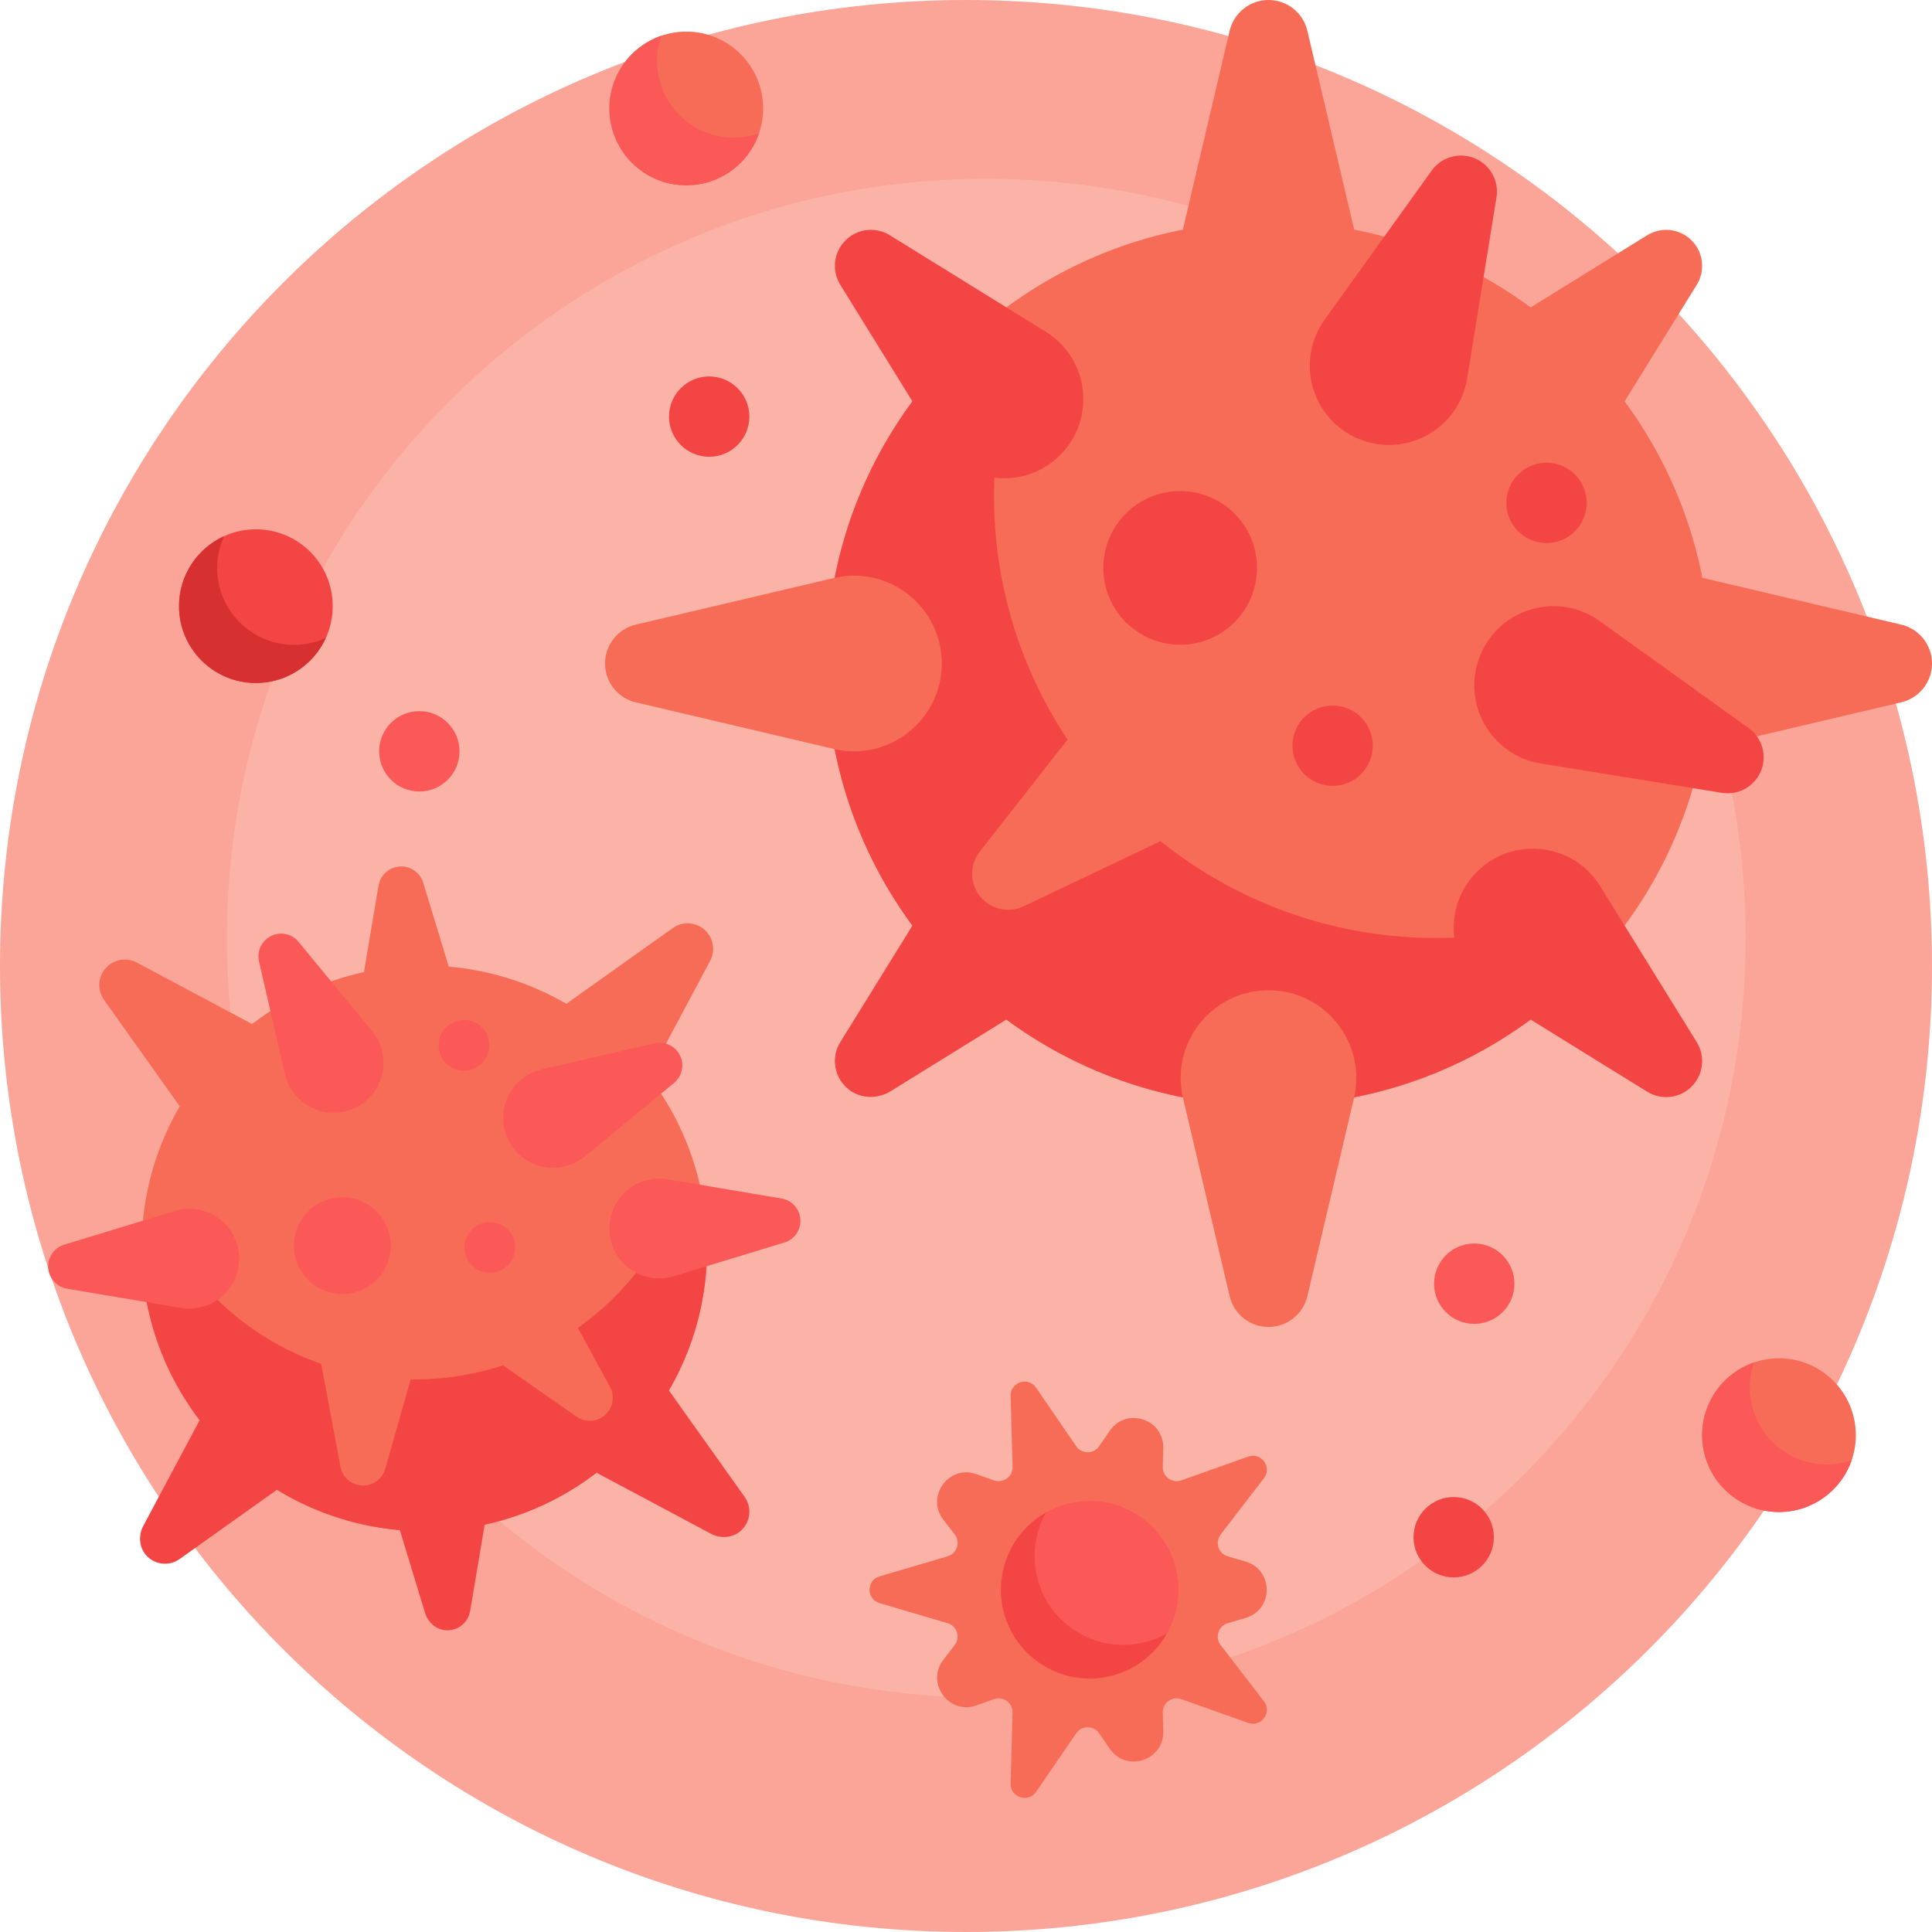
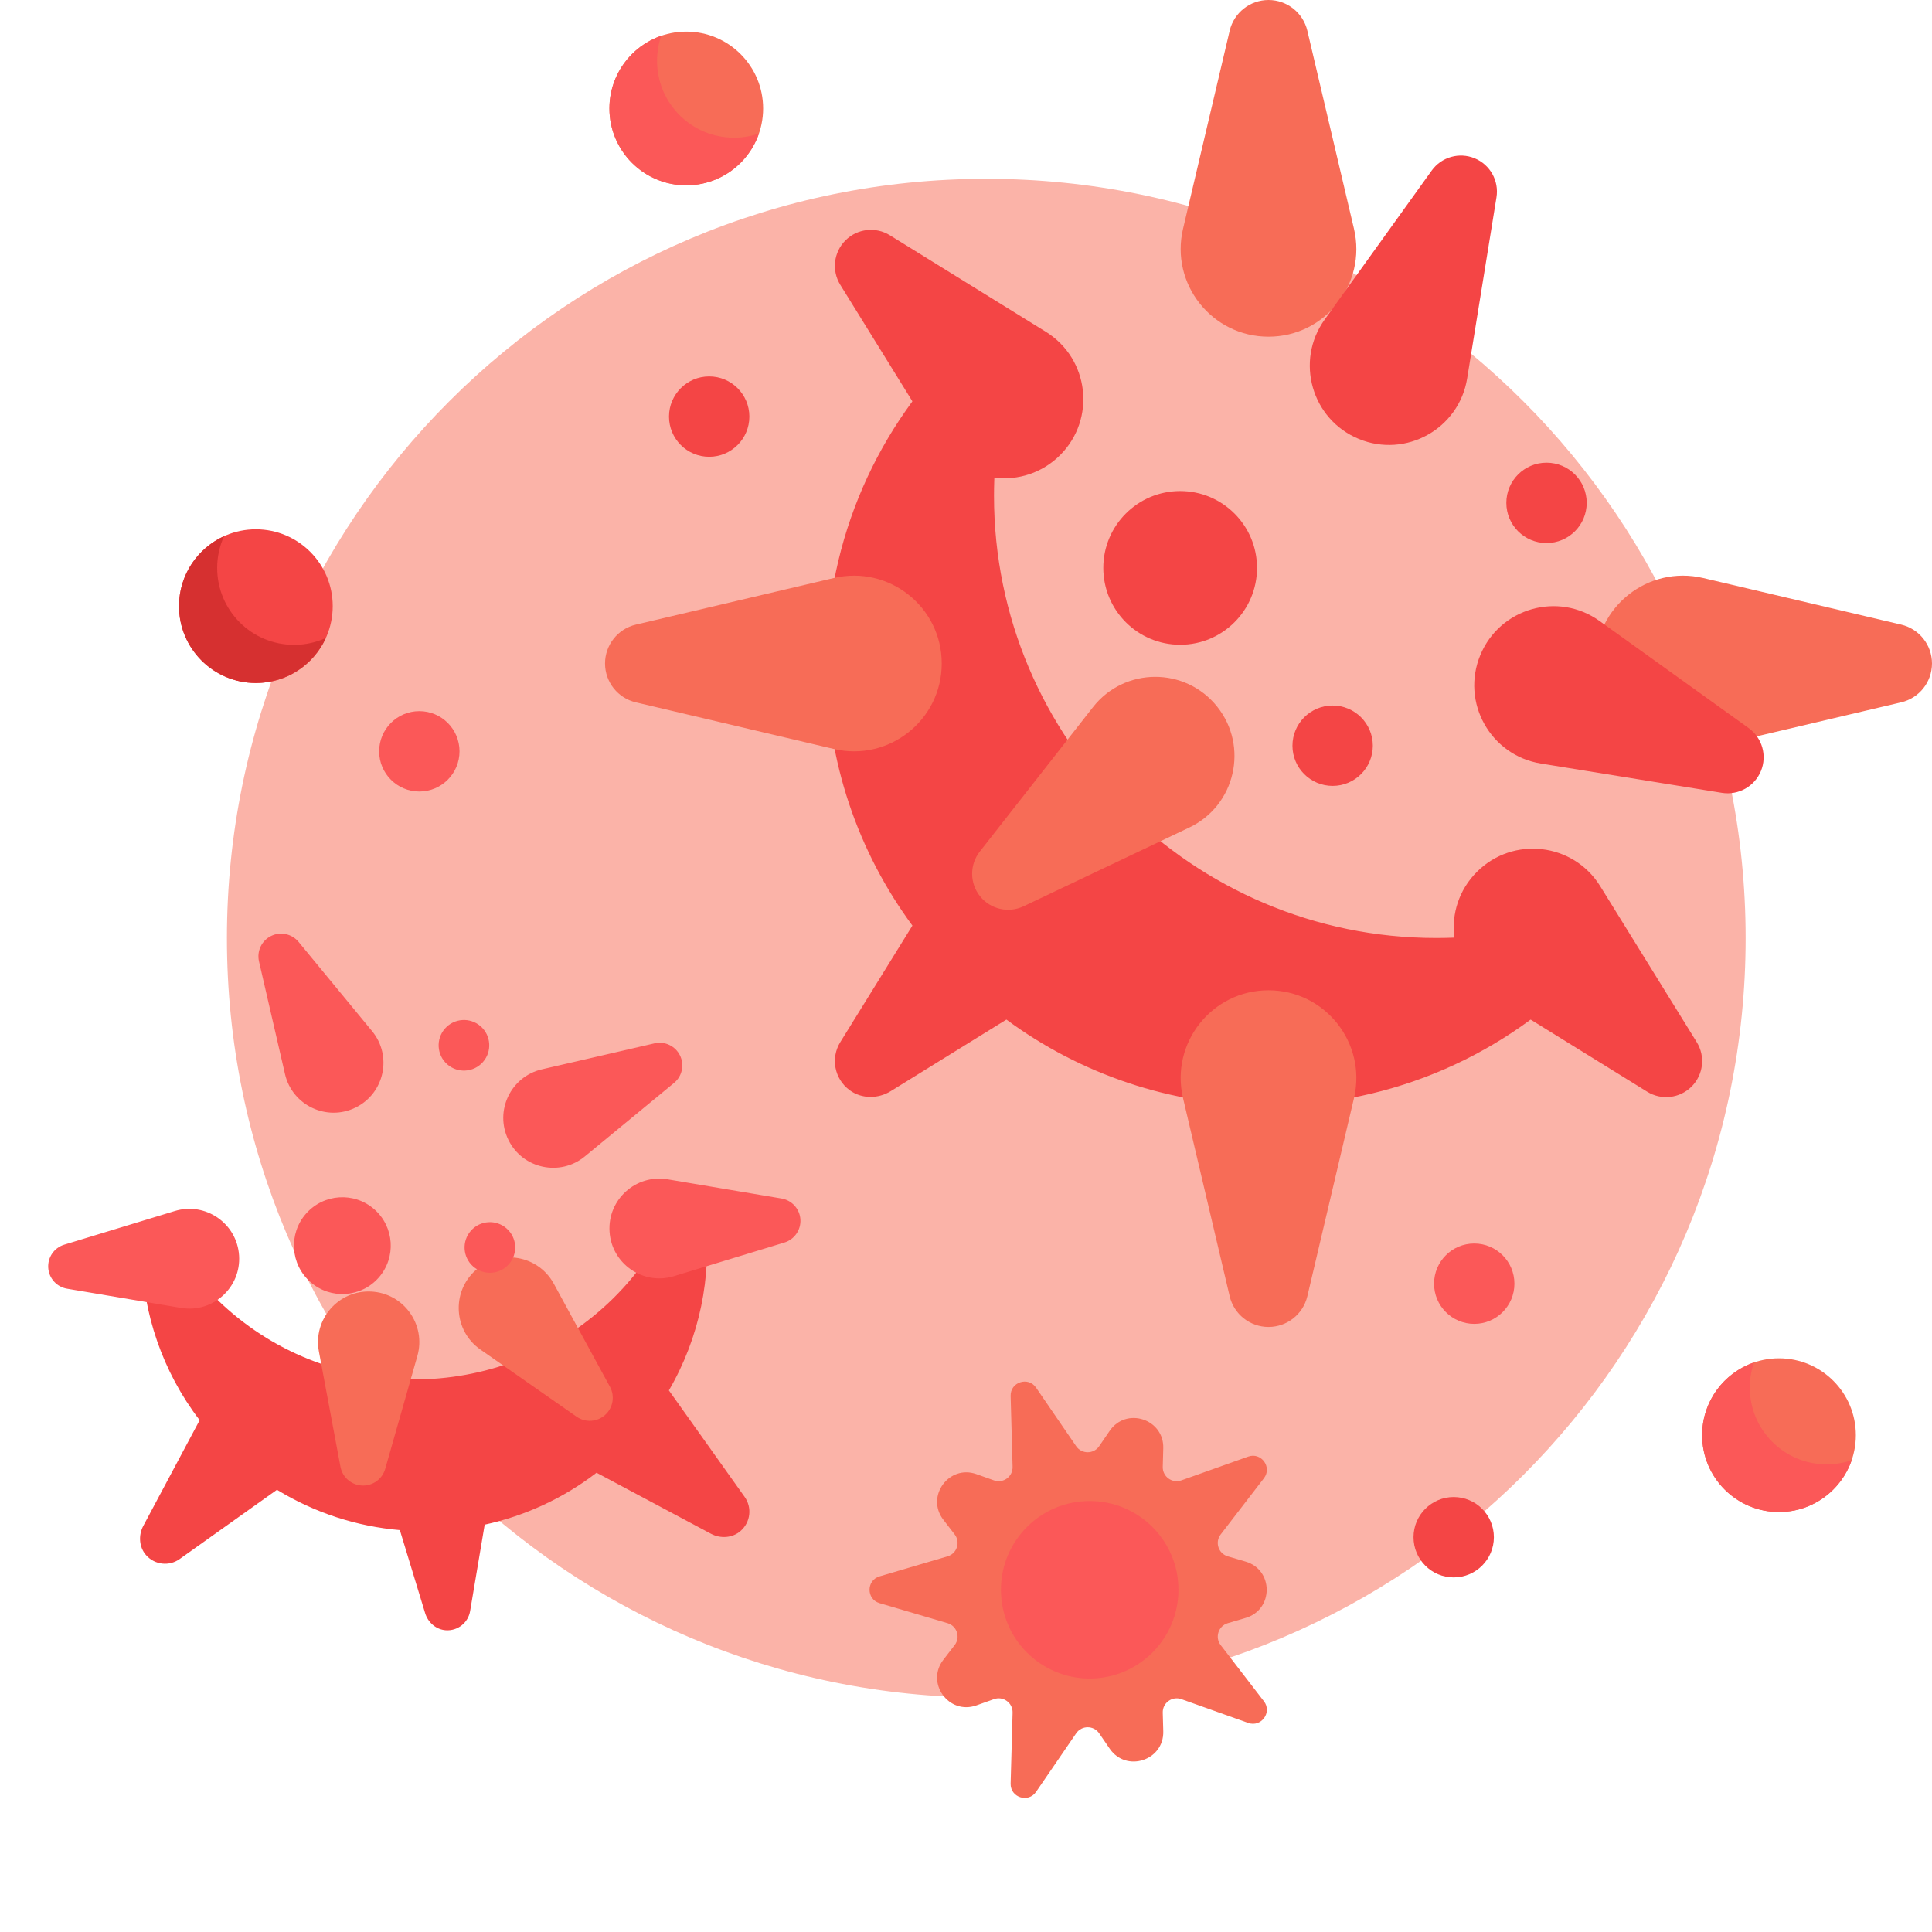
<svg xmlns="http://www.w3.org/2000/svg" id="Capa_1" enable-background="new 0 0 512 512" height="512" viewBox="0 0 512 512" width="512">
  <g>
-     <path d="m512 256c0 141.385-114.615 256-256 256s-256-114.615-256-256 114.615-256 256-256 256 114.615 256 256z" fill="#faa598" />
    <path d="m462.612 248.625c0 111.14-90.097 201.237-201.237 201.237s-201.238-90.096-201.238-201.237 90.097-201.237 201.238-201.237 201.237 90.097 201.237 201.237z" fill="#fbb3a8" />
-     <path d="m188.197 254.64-16.224 30.42c-.023.044-.047.088-.071.131 21.401 27.816 20.875 67.765-3.171 95.118-27.326 31.084-74.676 34.131-105.76 6.805-27.353-24.046-32.995-63.598-15.336-93.928-.029-.04-.059-.08-.087-.121l-19.989-28.09c-1.82-2.558-1.642-6.032.431-8.39s5.495-2.98 8.265-1.503l30.421 16.224c.044.023.088.047.131.071 8.908-6.854 19.06-11.458 29.644-13.762l3.86-22.909c.47-2.792 2.799-4.893 5.625-5.075 2.825-.182 5.404 1.604 6.229 4.312l6.765 22.225c10.792.928 21.451 4.194 31.163 9.849.04-.029.08-.059.121-.087l28.09-19.989c2.558-1.82 6.032-1.642 8.39.431s2.98 5.498 1.503 8.268zm242.343-148.276 19.117-30.888c2.33-3.764 1.764-8.636-1.366-11.766s-8.002-3.696-11.766-1.366l-30.888 19.116c-19.438-14.332-43.463-22.803-69.466-22.803-64.713 0-117.173 52.46-117.173 117.173s52.46 117.173 117.173 117.173 117.173-52.46 117.173-117.173c-.001-26.004-8.471-50.028-22.804-69.466z" fill="#f76c57" />
    <path d="m88.175 160.636c0 11.249-9.119 20.368-20.368 20.368s-20.368-9.119-20.368-20.368 9.119-20.368 20.368-20.368 20.368 9.119 20.368 20.368zm297.07 236.092c-5.881 0-10.649 4.768-10.649 10.649s4.768 10.649 10.649 10.649 10.649-4.768 10.649-10.649-4.767-10.649-10.649-10.649zm-197.304-296.973c-5.881 0-10.649 4.768-10.649 10.649s4.768 10.649 10.649 10.649 10.649-4.768 10.649-10.649c.001-5.882-4.767-10.649-10.649-10.649z" fill="#f44545" />
    <path d="m86.354 169.067c-3.206 7.042-10.304 11.937-18.546 11.937-11.249 0-20.368-9.119-20.368-20.368 0-8.242 4.895-15.34 11.937-18.546-1.17 2.569-1.822 5.424-1.822 8.431 0 11.249 9.119 20.368 20.368 20.368 3.007 0 5.862-.652 8.431-1.822z" fill="#d63030" />
    <path d="m413.063 244.02c7.625-2.194 13.257 7.08 7.771 12.812-21.331 22.289-51.377 36.17-84.664 36.17-26.003 0-50.028-8.471-69.466-22.803l-30.636 18.96c-3.354 2.076-7.696 2.097-10.878-.233-4.109-3.008-5.096-8.56-2.507-12.743l19.117-30.888c-14.332-19.438-22.803-43.463-22.803-69.466 0-33.24 13.841-63.247 36.074-84.573 5.753-5.518 15.067.144 12.871 7.807-2.943 10.272-4.52 21.121-4.52 32.339-.001 64.564 52.611 117.175 117.175 117.174 11.265.001 22.157-1.589 32.466-4.556zm-235.714 124.578c-.029-.041-.058-.081-.088-.121 8.2-14.082 11.376-30.153 9.688-45.737-.499-4.602-6.766-5.619-8.658-1.394-3.203 7.154-7.596 13.931-13.197 20.043-26.971 29.434-72.981 32.395-103.502 6.661-6.356-5.359-11.593-11.537-15.692-18.243-2.404-3.933-8.466-2.129-8.375 2.48.308 15.65 5.49 31.164 15.386 44.076l-14.938 28.011c-1.334 2.501-1.13 5.635.745 7.76 2.296 2.603 6.123 2.994 8.874 1.036l25.807-18.364c10.085 6.173 21.254 9.715 32.569 10.688l6.695 21.996c.756 2.483 2.917 4.38 5.507 4.542 3.172.199 5.903-2.027 6.416-5.075l3.86-22.909c10.584-2.304 20.736-6.909 29.644-13.762.044.024.087.048.131.071l30.185 16.098c2.54 1.354 5.722 1.148 7.88-.756 2.643-2.332 3.039-6.217 1.051-9.011z" fill="#f44545" />
    <path d="m220.968 198.48-52.472-12.353c-4.778-1.125-8.155-5.389-8.155-10.297 0-4.909 3.377-9.173 8.155-10.298l52.472-12.353c14.607-3.438 28.601 7.644 28.601 22.65 0 15.007-13.994 26.089-28.601 22.651zm50.294 41.693 43.907-20.866c12.222-5.809 15.832-21.497 7.377-32.063-8.455-10.566-24.553-10.485-32.9.166l-29.987 38.262c-2.731 3.484-2.706 8.389.06 11.845s7.545 4.556 11.543 2.656zm-172.94 102.1c-8.646-.401-15.404 7.366-13.813 15.873l5.716 30.561c.521 2.783 2.887 4.842 5.715 4.973s5.375-1.701 6.15-4.424l8.517-29.901c2.372-8.323-3.639-16.681-12.285-17.082zm83.549-293.161c11.249 0 20.368-9.119 20.368-20.368s-9.119-20.367-20.368-20.367-20.368 9.119-20.368 20.368 9.119 20.367 20.368 20.367zm-35.1 291.1c-4.141-7.6-14.286-9.351-20.735-3.579-6.449 5.772-5.828 16.049 1.268 21.003l25.492 17.798c2.321 1.621 5.453 1.432 7.562-.456s2.643-4.979 1.289-7.465zm324.682 19.752c-11.249 0-20.368 9.119-20.368 20.368s9.119 20.368 20.368 20.368 20.368-9.119 20.368-20.368-9.119-20.368-20.368-20.368zm32.392-194.432-52.472-12.353c-14.607-3.438-28.601 7.644-28.601 22.65 0 15.006 13.994 26.089 28.601 22.65l52.472-12.353c4.778-1.125 8.155-5.389 8.155-10.297s-3.377-9.172-8.155-10.297zm-168.893 226.22c2.249-2.922-.696-6.975-4.17-5.739l-17.703 6.299c-2.448.871-5.008-.988-4.936-3.586l.136-4.931c.215-7.755-9.81-11.012-14.195-4.612l-2.788 4.07c-1.469 2.144-4.632 2.144-6.101 0l-10.62-15.501c-2.084-3.042-6.849-1.494-6.747 2.192l.52 18.783c.072 2.598-2.487 4.457-4.936 3.586l-4.648-1.654c-7.309-2.6-13.505 5.927-8.773 12.075l3.009 3.909c1.585 2.059.607 5.068-1.885 5.802l-18.024 5.31c-3.537 1.042-3.537 6.052 0 7.094l18.024 5.31c2.493.734 3.47 3.743 1.885 5.802l-3.009 3.909c-4.732 6.148 1.464 14.676 8.773 12.075l4.648-1.654c2.448-.871 5.008.989 4.936 3.586l-.52 18.783c-.102 3.686 4.663 5.234 6.747 2.192l10.62-15.501c1.469-2.144 4.632-2.144 6.101 0l2.788 4.07c4.385 6.4 14.41 3.143 14.195-4.612l-.136-4.931c-.072-2.597 2.487-4.457 4.936-3.586l17.703 6.299c3.474 1.236 6.419-2.817 4.17-5.739l-11.461-14.89c-1.585-2.059-.607-5.068 1.885-5.802l4.732-1.394c7.442-2.192 7.442-12.733 0-14.926l-4.732-1.394c-2.493-.734-3.47-3.743-1.885-5.802zm1.218-129.321c-15.006 0-26.089 13.994-22.65 28.601l12.353 52.473c1.125 4.778 5.389 8.155 10.297 8.155 4.909 0 9.173-3.377 10.297-8.155l12.353-52.473c3.439-14.606-7.644-28.601-22.65-28.601zm10.298-254.276c-1.125-4.778-5.389-8.155-10.298-8.155s-9.173 3.377-10.297 8.155l-12.353 52.472c-3.439 14.607 7.644 28.601 22.65 28.601 15.006 0 26.089-13.994 22.65-28.601z" fill="#f76c57" />
    <path d="m194.499 36.484c2.323 0 4.555-.389 6.634-1.105-2.752 7.991-10.336 13.733-19.262 13.733-11.249 0-20.368-9.119-20.368-20.368 0-8.926 5.742-16.51 13.733-19.262-.716 2.08-1.105 4.312-1.105 6.634.001 11.249 9.119 20.368 20.368 20.368zm289.582 351.588c-11.249 0-20.368-9.119-20.368-20.368 0-2.323.389-4.555 1.105-6.634-7.992 2.752-13.734 10.336-13.734 19.262 0 11.249 9.119 20.368 20.368 20.368 8.926 0 16.511-5.742 19.262-13.733-2.078.715-4.31 1.105-6.633 1.105z" fill="#fb5858" />
    <path d="m401.338 340.191c0 5.882-4.768 10.649-10.649 10.649s-10.649-4.768-10.649-10.649 4.768-10.649 10.649-10.649 10.649 4.768 10.649 10.649zm-279.56-141.082c0-5.882-4.768-10.649-10.649-10.649s-10.649 4.768-10.649 10.649 4.768 10.649 10.649 10.649 10.649-4.767 10.649-10.649zm-22.58 121.365c-5.321-4.678-13.427-4.156-18.105 1.165s-4.156 13.427 1.165 18.105 13.427 4.156 18.105-1.165 4.156-13.427-1.165-18.105zm-4.953-26.967c7.645-3.769 9.777-13.681 4.357-20.26l-19.47-23.631c-1.773-2.152-4.793-2.802-7.294-1.569s-3.825 4.024-3.198 6.741l6.884 29.835c1.915 8.306 11.076 12.652 18.721 8.884zm-47.923 27.424-29.292 8.916c-2.667.812-4.426 3.352-4.247 6.135.179 2.782 2.249 5.076 4.998 5.539l30.193 5.088c8.405 1.417 15.933-5.376 15.386-13.882s-8.884-14.278-17.038-11.796zm87.93 4.622c-2.782-2.446-7.02-2.173-9.466.609s-2.173 7.021.609 9.466c2.782 2.446 7.02 2.173 9.466-.609s2.174-7.02-.609-9.466zm72.864-7.938-30.193-5.088c-8.405-1.416-15.933 5.376-15.386 13.882.547 8.506 8.884 14.277 17.038 11.795l29.292-8.916c2.667-.812 4.426-3.352 4.247-6.134-.179-2.781-2.249-5.075-4.998-5.539zm81.663 80.165c-12.991 0-23.522 10.531-23.522 23.521 0 12.991 10.531 23.522 23.522 23.522s23.522-10.531 23.522-23.522c0-12.99-10.531-23.521-23.522-23.521zm-108.58-118.088c-1.233-2.501-4.024-3.825-6.741-3.198l-29.835 6.884c-8.305 1.916-12.652 11.077-8.883 18.722 3.768 7.645 13.681 9.777 20.259 4.357l23.631-19.47c2.152-1.774 2.802-4.794 1.569-7.295zm-52.212 1.75c2.446-2.782 2.173-7.021-.609-9.466-2.782-2.446-7.02-2.173-9.466.609s-2.173 7.021.609 9.466c2.782 2.446 7.021 2.174 9.466-.609z" fill="#fb5858" />
    <g fill="#f44545">
-       <path d="m309.265 432.868c-4.039 7.137-11.7 11.954-20.485 11.954-12.991 0-23.522-10.531-23.522-23.522 0-8.786 4.817-16.447 11.954-20.485-1.933 3.416-3.036 7.363-3.036 11.567 0 12.991 10.531 23.522 23.522 23.522 4.204.001 8.151-1.103 11.567-3.036z" />
      <path d="m449.657 276.184c2.33 3.764 1.764 8.636-1.366 11.766s-8.002 3.696-11.766 1.366l-41.337-25.583c-11.507-7.122-13.364-23.112-3.795-32.681 9.569-9.569 25.559-7.712 32.681 3.795zm-172.504-188.258-41.337-25.583c-3.764-2.33-8.636-1.764-11.766 1.366s-3.696 8.002-1.366 11.766l25.583 41.337c7.122 11.507 23.112 13.364 32.681 3.795 9.568-9.569 7.712-25.559-3.795-32.681zm119.429-35.633c.707-4.37-1.684-8.652-5.775-10.342s-8.808-.343-11.39 3.252l-28.36 39.483c-7.895 10.991-3.475 26.47 9.032 31.637 12.508 5.166 26.562-2.683 28.725-16.042zm66.829 140.651-39.483-28.36c-10.991-7.895-26.47-3.475-31.636 9.032-5.166 12.508 2.683 26.562 16.041 28.725l47.988 7.769c4.37.708 8.652-1.684 10.342-5.775s.343-8.808-3.252-11.391zm-110.247-5.973c-5.881 0-10.649 4.768-10.649 10.649 0 5.882 4.768 10.649 10.649 10.649s10.649-4.768 10.649-10.649-4.768-10.649-10.649-10.649zm56.68-43.059c5.881 0 10.649-4.768 10.649-10.649s-4.768-10.649-10.649-10.649-10.649 4.768-10.649 10.649 4.768 10.649 10.649 10.649zm-97.088-13.782c-11.249 0-20.368 9.119-20.368 20.368s9.119 20.368 20.368 20.368 20.368-9.119 20.368-20.368-9.119-20.368-20.368-20.368z" />
    </g>
  </g>
</svg>